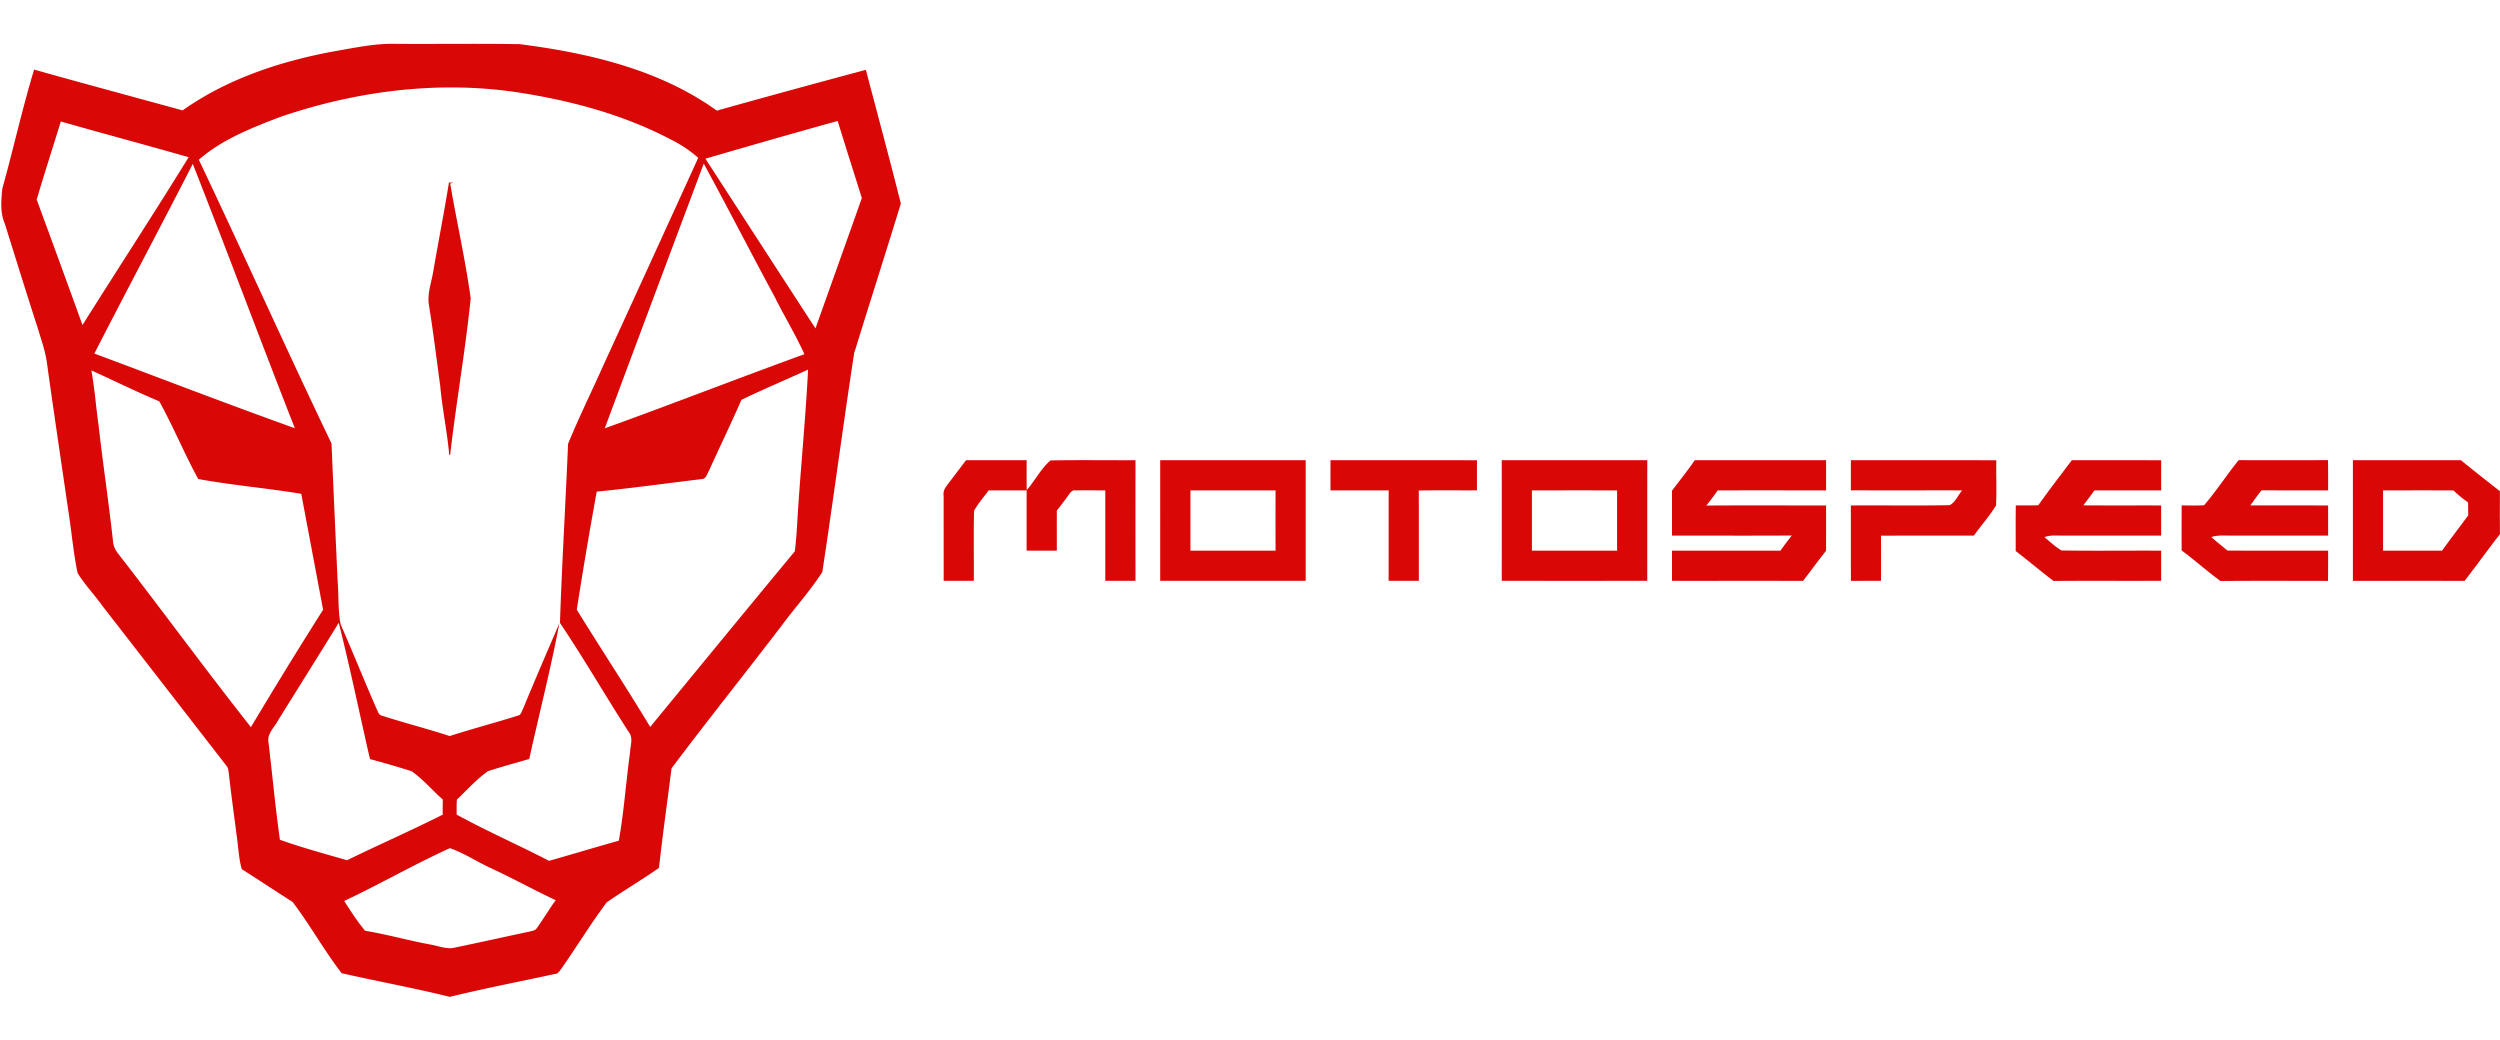
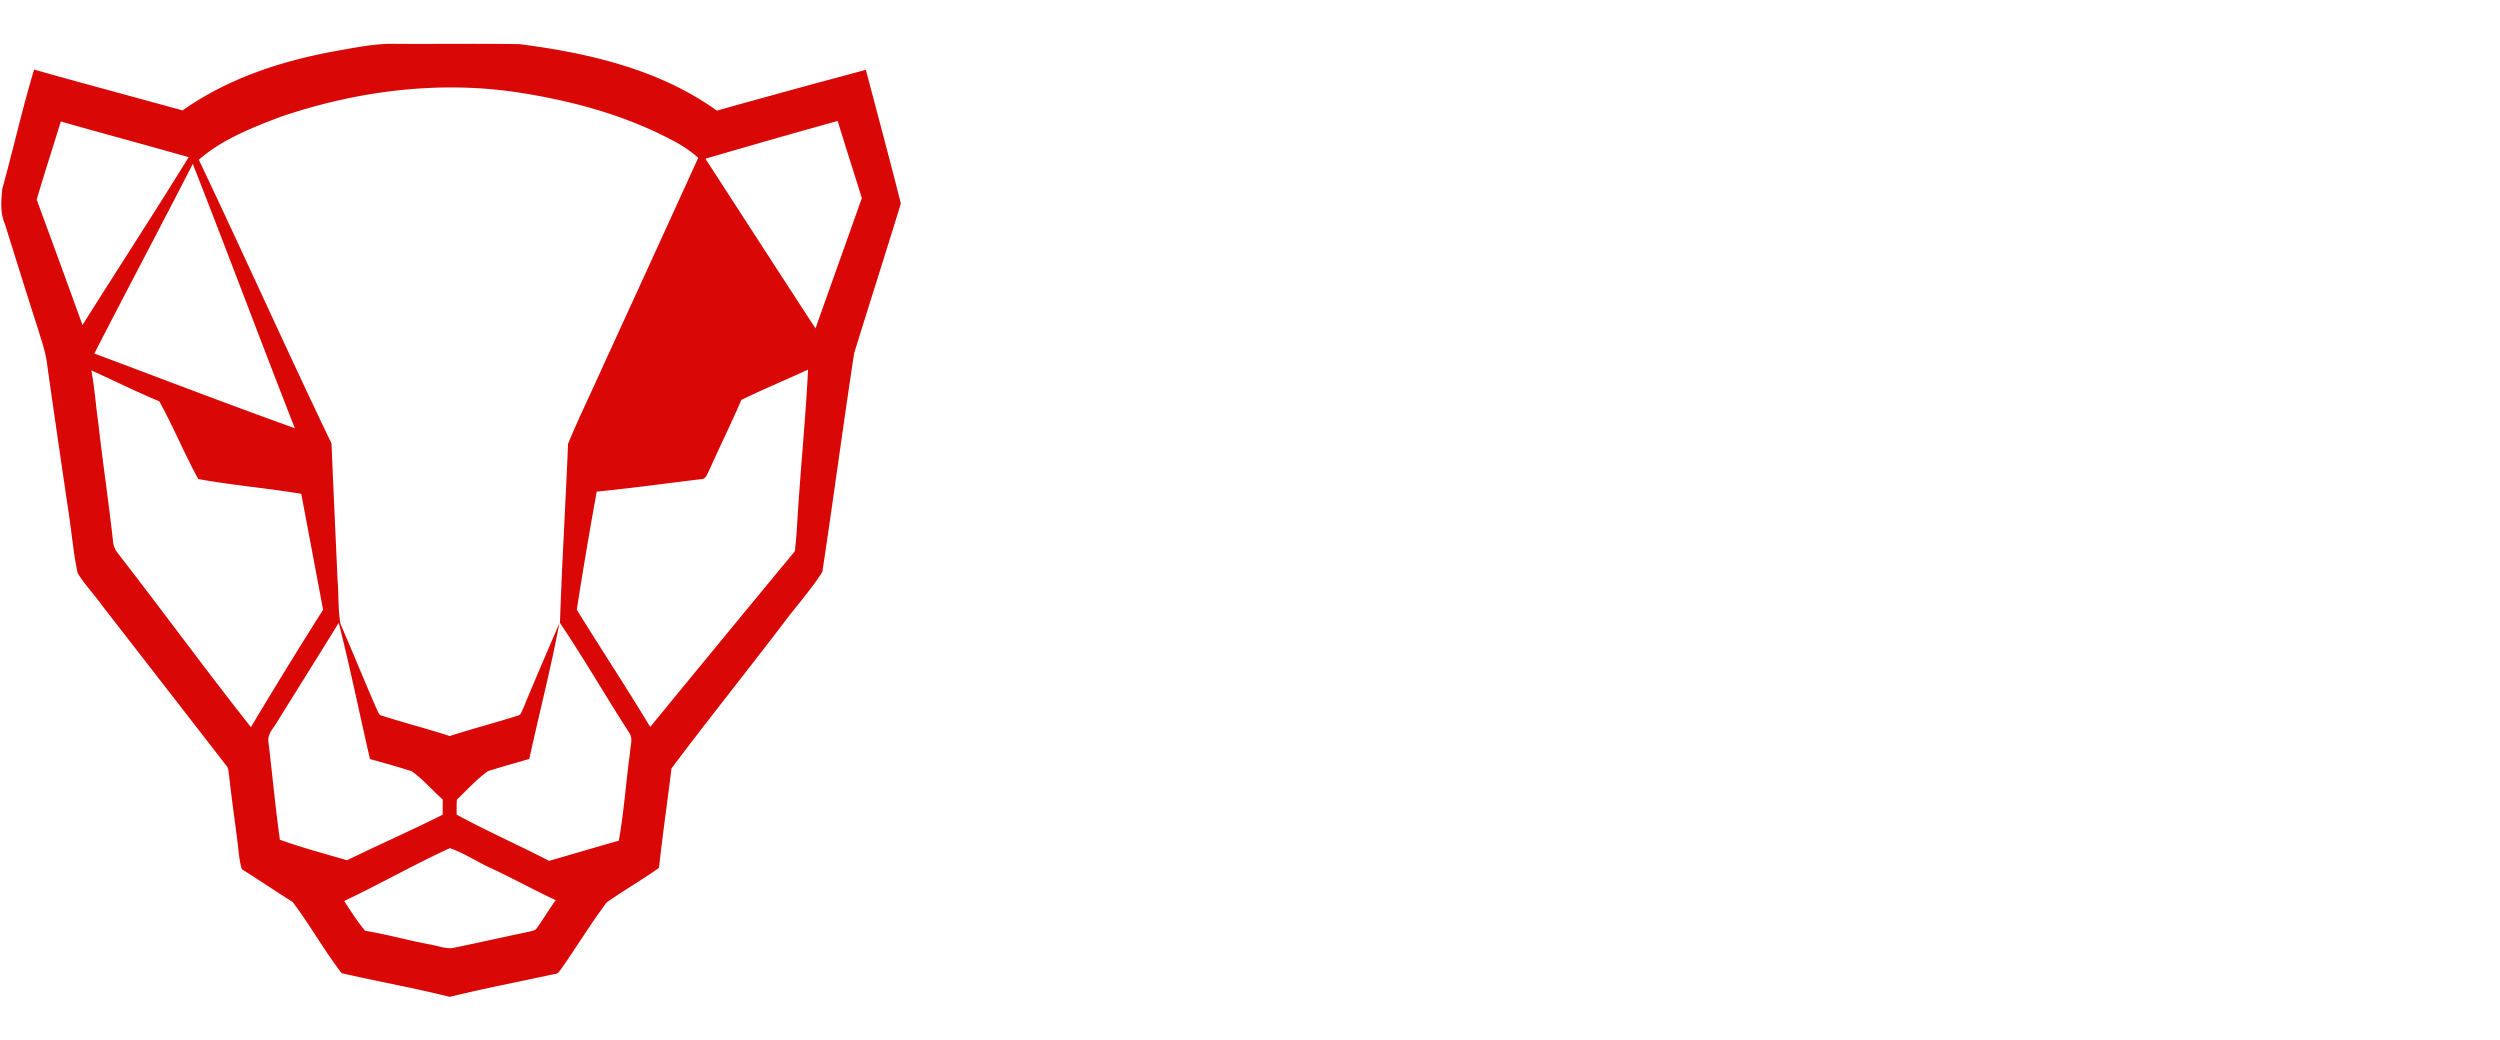
<svg xmlns="http://www.w3.org/2000/svg" height="520pt" viewBox="123.9 68.74 1001.61 382.1" width="1250pt">
  <g fill="#da0707">
-     <path d="m258.11 71.96c8.23-1.43 16.49-3.22 24.88-2.93 16.37.09 32.74-.14 49.1.11 27.64 3.56 56.02 10.11 79.01 26.64 19.87-5.58 39.78-11 59.7-16.35 4.7 17.85 9.52 35.68 14.02 53.58-6.14 20.04-12.56 40-18.72 60.03-4.46 29.15-8.31 58.4-12.73 87.56-4.8 7.53-10.92 14.21-16.23 21.41-14.62 19.17-29.72 37.99-44.18 57.26-1.68 13.3-3.57 26.58-5.04 39.9-6.84 4.82-14.09 9.03-20.94 13.82-6.47 8.61-12.05 17.87-18.26 26.68-.68.89-1.31 2.04-2.61 2.02-14 3.05-28.08 5.74-42 9.15-14.34-3.56-28.9-6.2-43.31-9.47-7.06-9.12-12.67-19.36-19.66-28.54-6.81-4.33-13.53-8.83-20.36-13.14-1.12-3.79-1.31-7.75-1.81-11.64-1.12-8.72-2.36-17.43-3.32-26.17-.22-1.19-.14-2.53-.94-3.51-16.61-21.45-33.26-42.88-49.89-64.31-3.14-4.45-7.01-8.38-9.83-13.04-1.68-7.91-2.33-16.01-3.57-23.99-2.95-20.17-5.96-40.33-8.76-60.52-.66-4.61-2.28-9-3.59-13.45-4.51-13.91-8.81-27.87-13.19-41.82-1.98-4.45-1.52-9.49-1.05-14.19 4.41-15.86 7.98-31.96 12.74-47.72 19.78 5.6 39.66 10.89 59.48 16.36 18.04-12.76 39.49-19.8 61.06-23.73m-21.83 26.31c-11.5 4.4-23.32 8.99-32.72 17.18 17.95 37.78 35.07 75.97 53.16 113.69.76 18.29 1.61 36.57 2.43 54.85.51 5.83.1 11.78 1.2 17.54 4.91 11.22 9.47 22.6 14.39 33.83.57 1.05.83 2.66 2.29 2.85 8.95 2.91 18.09 5.2 27.04 8.14 9.03-2.92 18.22-5.31 27.27-8.17 1.35-.23 1.55-1.8 2.13-2.79 4.73-11.47 9.66-22.87 14.55-34.27-3.44 18.24-8.09 36.27-12.07 54.41-5.53 1.6-11.08 3.13-16.56 4.89-4.58 3.27-8.4 7.53-12.44 11.42-.16 1.99-.09 3.99-.09 5.99 12.1 6.63 24.76 12.16 37.01 18.52 9.33-2.64 18.61-5.47 27.95-8.07 2.11-11.72 2.87-23.67 4.52-35.47.06-2.59 1.31-5.54-.38-7.84-9.41-14.54-18.03-29.59-27.71-43.94.78-23.93 2.26-47.83 3.24-71.74 4.37-10.71 9.55-21.1 14.23-31.68 12.69-27.62 25.32-55.27 37.93-82.93a50.934 50.934 0 0 0 -10.98-7.33c-18.81-9.89-39.59-15.48-60.5-18.76-32.14-5.01-65.23-.78-95.89 9.68m170.24 16.76c14.69 22.67 29.35 45.37 44.1 68 6.17-17.42 12.42-34.8 18.57-52.23-3.21-10.3-6.52-20.57-9.68-30.88-17.7 4.89-35.35 9.98-52.99 15.11m-267.92 16.4c6.17 16.72 12.28 33.47 18.35 50.24 14.11-22.45 28.61-44.66 42.53-67.23-17.03-4.9-34.17-9.44-51.21-14.32-3.2 10.45-6.59 20.83-9.67 31.31m23.1 61.67c26.77 9.99 53.43 20.29 80.33 29.92-13.83-35.23-27.03-70.69-40.89-105.9-13.02 25.4-26.42 50.59-39.44 75.98m204.49 29.96c26.76-9.63 53.26-20 79.99-29.7-3.52-7.79-7.99-15.09-11.78-22.73-9.62-17.82-18.86-35.84-28.54-53.63-13.25 35.34-26.51 70.69-39.67 106.06m-205.69-23.21c1.34 7.17 1.82 14.46 2.86 21.68 1.75 15.55 4.09 31.02 5.8 46.58.08 2.03 1 3.88 2.29 5.42 17.81 22.97 34.97 46.45 52.98 69.25 9.44-15.8 19.06-31.49 28.92-47.04-2.92-15.48-5.83-30.96-8.75-46.44-13.72-2.29-27.62-3.43-41.28-5.93-5.57-10.18-9.98-20.98-15.61-31.14-9.21-3.81-18.12-8.29-27.21-12.38m260.45 11.81c-4.15 9.52-8.71 18.85-12.96 28.32-.82 1.36-1.2 3.57-3.21 3.45-13.93 1.68-27.84 3.62-41.8 4.99-2.87 15.73-5.52 31.5-8 47.29 9.7 15.73 19.89 31.16 29.43 46.99 19.27-23.49 38.56-46.97 57.94-70.38.4-3.44.69-6.89.9-10.34 1.18-20.83 3.36-41.6 4.4-62.44-8.88 4.09-17.91 7.84-26.7 12.12m-185.71 128.54c-1.49 2.73-4.39 5.29-3.77 8.67 1.57 13 2.74 26.07 4.58 39.02 8.8 3.18 17.9 5.59 26.89 8.22 12.72-6.22 25.69-11.89 38.33-18.26-.01-2.03 0-4.04.03-6.06-4.19-3.71-7.85-8.07-12.43-11.32-5.53-1.78-11.13-3.37-16.74-4.9-4.19-18.19-7.93-36.5-12.51-54.6-8.05 13.13-16.28 26.14-24.38 39.23m26.56 72.23c2.65 4.07 5.24 8.2 8.38 11.92 8.75 1.47 17.31 3.88 26.03 5.51 2.97.46 5.89 1.73 8.94 1.44 10.22-2.09 20.39-4.4 30.6-6.54 1.17-.34 2.68-.41 3.35-1.62 2.57-3.62 4.84-7.44 7.44-11.03-8.9-4.16-17.5-8.96-26.43-13.05-5.36-2.52-10.37-5.83-15.96-7.8-14.36 6.54-28.08 14.44-42.35 21.17z" />
-     <path d="m303.77 124.59c.58-.02 1.15.01 1.74.06l-1.24.31c2.58 15.36 6.11 30.58 8.21 46.01-2.12 20.99-5.83 41.8-8.23 62.76-.09-.01-.28-.04-.37-.06-.82-9.22-2.78-18.29-3.59-27.52-1.5-10.8-2.76-21.63-4.53-32.39-.79-4.64 1.03-9.13 1.73-13.66 2.06-11.84 4.36-23.65 6.28-35.51zm200.6 119.89c2.21-2.87 4.38-5.77 6.58-8.65 8.09.02 16.18 0 24.27.01-.01 3.99-.04 7.98.04 11.97 3.31-3.83 5.7-8.59 9.5-11.88 11.35-.23 22.71-.03 34.07-.09-.02 16.11-.02 32.21 0 48.32h-12.11c.01-12.08-.01-24.16.01-36.23-3.94.03-7.87-.1-11.8.01-1.5-.32-2.28.99-3.02 1.99-1.49 2.05-2.98 4.1-4.6 6.06-.01 5.36 0 10.72 0 16.08-4.04.01-8.07.01-12.1 0 0-8.05-.01-16.1.01-24.14-5.07-.01-10.14 0-15.21-.01-1.97 2.7-4.24 5.22-5.85 8.16-.26 9.35-.02 18.72-.1 28.08h-12.08c-.01-11.42-.01-22.83-.02-34.24-.35-2.19 1.25-3.81 2.41-5.44zm84.36-8.64c19.43-.01 38.86-.01 58.29 0v48.32c-19.43.01-38.86 0-58.29 0 .01-16.11.01-32.21 0-48.32m12.11 12.09v24.14c11.36.01 22.73.01 34.1 0-.01-8.05-.01-16.1 0-24.14-11.37-.01-22.74-.01-34.1 0zm56.11-12.09c19.56 0 39.13-.01 58.69.01-.01 4.02-.01 8.04 0 12.06-7.77.05-15.55-.07-23.32.07.06 12.06 0 24.12.04 36.18h-12.12c.02-12.08 0-24.16.02-36.23-7.78-.01-15.55 0-23.31-.01-.01-4.03-.01-8.05 0-12.08zm68.61 0c19.44-.01 38.88-.01 58.32 0-.03 16.11-.02 32.21-.01 48.32-19.44.01-38.88.01-58.31 0 .02-16.11.02-32.21 0-48.32m12.09 12.09v24.14c11.37.01 22.74.01 34.12 0-.01-8.04-.01-16.08 0-24.12-11.37-.06-22.75-.02-34.12-.02zm56.12.12c3.05-4.06 6.26-8.01 9.13-12.21 17.53-.01 35.07 0 52.61 0-.01 4.03-.01 8.06-.01 12.09-14.47-.01-28.95-.02-43.42 0a107.8 107.8 0 0 1 -4.55 6.07c15.99-.11 31.98-.02 47.98-.04-.01 6.06.01 12.13-.02 18.2-3.16 3.94-6.13 8.03-9.21 12.03-17.51-.07-35.01 0-52.5-.03v-12.08c14.47 0 28.95-.02 43.42.01 1.48-2.06 3-4.09 4.58-6.08-16 .09-32 .02-48 .03-.01-6 .01-11.99-.01-17.99zm71.66-.14c0-4.03-.01-8.06.03-12.08 19.42.04 38.84-.05 58.26.04-.13 6.02.17 12.04-.12 18.05-2.56 4.29-5.99 8.04-8.88 12.13-12.41.01-24.81-.04-37.22.03.04 6.02.01 12.05.02 18.08-4.02 0-8.04 0-12.06.01-.06-10.07 0-20.13-.03-30.2 13.18-.11 26.37.14 39.55-.12 2.32-1.06 3.37-4.03 5.08-5.93-14.87-.01-29.75.02-44.63-.01zm75.08 5.97c4.36-6.1 8.93-12.07 13.46-18.05 11.93.03 23.86-.04 35.8.04-.03 4.02-.03 8.03-.01 12.05-8.92.01-17.83-.01-26.73.01a216.52 216.52 0 0 1 -4.47 5.99c10.4.08 20.79.01 31.19.04-.01 4.02-.01 8.05 0 12.08-14.23 0-28.45.03-42.68-.02-1.41-.03-2.77.17-4.09.62 2.22 1.83 4.34 3.89 6.84 5.35 13.31.22 26.62.01 39.94.09-.02 4.02-.02 8.04 0 12.06-14.38.08-28.76-.05-43.14.07-5.14-3.89-10.03-8.08-15.15-11.99.02-6.1-.06-12.2.05-18.29 2.99.03 5.99.04 8.99-.05zm66.47-.02c4.91-5.74 9.06-12.15 13.82-18.05 11.92.04 23.85.05 35.79-.01.08 4.04.05 8.08.06 12.12-8.9 0-17.8.01-26.7-.01-1.55 1.96-3.02 3.99-4.46 6.03 10.39.04 20.77-.02 31.16.03-.01 4.02-.01 8.04 0 12.06-14.21.02-28.42.03-42.62-.01-1.43-.01-2.81.18-4.16.59 2.06 1.9 4.29 3.61 6.43 5.42 13.45.11 26.9 0 40.35.05-.01 4.04.01 8.07-.05 12.11-14.35-.01-28.7-.1-43.05.04-5.38-3.85-10.26-8.33-15.59-12.24-.02-6.02-.01-12.03 0-18.04 2.99-.03 6.01.14 9.02-.09zm59.59-18.02c14.42-.01 28.84.01 43.27-.01 5.15 4.2 10.4 8.3 15.63 12.42 0 5.72-.06 11.45.04 17.18-4.83 6.19-9.38 12.58-14.21 18.76-14.91-.07-29.82 0-44.73-.03.01-16.11.01-32.21 0-48.32m12.09 12.08v24.15c7.87.01 15.74.01 23.62 0 3.45-4.75 6.99-9.43 10.5-14.13-.02-1.74-.04-3.46-.05-5.19a48.34 48.34 0 0 1 -5.85-4.8c-9.41-.06-18.82-.02-28.22-.03z" />
+     <path d="m258.11 71.96c8.23-1.43 16.49-3.22 24.88-2.93 16.37.09 32.74-.14 49.1.11 27.64 3.56 56.02 10.11 79.01 26.64 19.87-5.58 39.78-11 59.7-16.35 4.7 17.85 9.52 35.68 14.02 53.58-6.14 20.04-12.56 40-18.72 60.03-4.46 29.15-8.31 58.4-12.73 87.56-4.8 7.53-10.92 14.21-16.23 21.41-14.62 19.17-29.72 37.99-44.18 57.26-1.68 13.3-3.57 26.58-5.04 39.9-6.84 4.82-14.09 9.03-20.94 13.82-6.47 8.61-12.05 17.87-18.26 26.68-.68.89-1.31 2.04-2.61 2.02-14 3.05-28.08 5.74-42 9.15-14.34-3.56-28.9-6.2-43.31-9.47-7.06-9.12-12.67-19.36-19.66-28.54-6.81-4.33-13.53-8.83-20.36-13.14-1.12-3.79-1.31-7.75-1.81-11.64-1.12-8.72-2.36-17.43-3.32-26.17-.22-1.19-.14-2.53-.94-3.51-16.61-21.45-33.26-42.88-49.89-64.31-3.14-4.45-7.01-8.38-9.83-13.04-1.68-7.91-2.33-16.01-3.57-23.99-2.95-20.17-5.96-40.33-8.76-60.52-.66-4.61-2.28-9-3.59-13.45-4.51-13.91-8.81-27.87-13.19-41.82-1.98-4.45-1.52-9.49-1.05-14.19 4.41-15.86 7.98-31.96 12.74-47.72 19.78 5.6 39.66 10.89 59.48 16.36 18.04-12.76 39.49-19.8 61.06-23.73m-21.83 26.31c-11.5 4.4-23.32 8.99-32.72 17.18 17.95 37.78 35.07 75.97 53.16 113.69.76 18.29 1.61 36.57 2.43 54.85.51 5.83.1 11.78 1.2 17.54 4.91 11.22 9.47 22.6 14.39 33.83.57 1.05.83 2.66 2.29 2.85 8.95 2.91 18.09 5.2 27.04 8.14 9.03-2.92 18.22-5.31 27.27-8.17 1.35-.23 1.55-1.8 2.13-2.79 4.73-11.47 9.66-22.87 14.55-34.27-3.44 18.24-8.09 36.27-12.07 54.41-5.53 1.6-11.08 3.13-16.56 4.89-4.58 3.27-8.4 7.53-12.44 11.42-.16 1.99-.09 3.99-.09 5.99 12.1 6.63 24.76 12.16 37.01 18.52 9.33-2.64 18.61-5.47 27.95-8.07 2.11-11.72 2.87-23.67 4.52-35.47.06-2.59 1.31-5.54-.38-7.84-9.41-14.54-18.03-29.59-27.71-43.94.78-23.93 2.26-47.83 3.24-71.74 4.37-10.71 9.55-21.1 14.23-31.68 12.69-27.62 25.32-55.27 37.93-82.93a50.934 50.934 0 0 0 -10.98-7.33c-18.81-9.89-39.59-15.48-60.5-18.76-32.14-5.01-65.23-.78-95.89 9.68m170.24 16.76c14.69 22.67 29.35 45.37 44.1 68 6.17-17.42 12.42-34.8 18.57-52.23-3.21-10.3-6.52-20.57-9.68-30.88-17.7 4.89-35.35 9.98-52.99 15.11m-267.92 16.4c6.17 16.72 12.28 33.47 18.35 50.24 14.11-22.45 28.61-44.66 42.53-67.23-17.03-4.9-34.17-9.44-51.21-14.32-3.2 10.45-6.59 20.83-9.67 31.31m23.1 61.67c26.77 9.99 53.43 20.29 80.33 29.92-13.83-35.23-27.03-70.69-40.89-105.9-13.02 25.4-26.42 50.59-39.44 75.98m204.49 29.96m-205.69-23.21c1.34 7.17 1.82 14.46 2.86 21.68 1.75 15.55 4.09 31.02 5.8 46.58.08 2.03 1 3.88 2.29 5.42 17.81 22.97 34.97 46.45 52.98 69.25 9.44-15.8 19.06-31.49 28.92-47.04-2.92-15.48-5.83-30.96-8.75-46.44-13.72-2.29-27.62-3.43-41.28-5.93-5.57-10.18-9.98-20.98-15.61-31.14-9.21-3.81-18.12-8.29-27.21-12.38m260.45 11.81c-4.15 9.52-8.71 18.85-12.96 28.32-.82 1.36-1.2 3.57-3.21 3.45-13.93 1.68-27.84 3.62-41.8 4.99-2.87 15.73-5.52 31.5-8 47.29 9.7 15.73 19.89 31.16 29.43 46.99 19.27-23.49 38.56-46.97 57.94-70.38.4-3.44.69-6.89.9-10.34 1.18-20.83 3.36-41.6 4.4-62.44-8.88 4.09-17.91 7.84-26.7 12.12m-185.71 128.54c-1.49 2.73-4.39 5.29-3.77 8.67 1.57 13 2.74 26.07 4.58 39.02 8.8 3.18 17.9 5.59 26.89 8.22 12.72-6.22 25.69-11.89 38.33-18.26-.01-2.03 0-4.04.03-6.06-4.19-3.71-7.85-8.07-12.43-11.32-5.53-1.78-11.13-3.37-16.74-4.9-4.19-18.19-7.93-36.5-12.51-54.6-8.05 13.13-16.28 26.14-24.38 39.23m26.56 72.23c2.65 4.07 5.24 8.2 8.38 11.92 8.75 1.47 17.31 3.88 26.03 5.51 2.97.46 5.89 1.73 8.94 1.44 10.22-2.09 20.39-4.4 30.6-6.54 1.17-.34 2.68-.41 3.35-1.62 2.57-3.62 4.84-7.44 7.44-11.03-8.9-4.16-17.5-8.96-26.43-13.05-5.36-2.52-10.37-5.83-15.96-7.8-14.36 6.54-28.08 14.44-42.35 21.17z" />
  </g>
</svg>